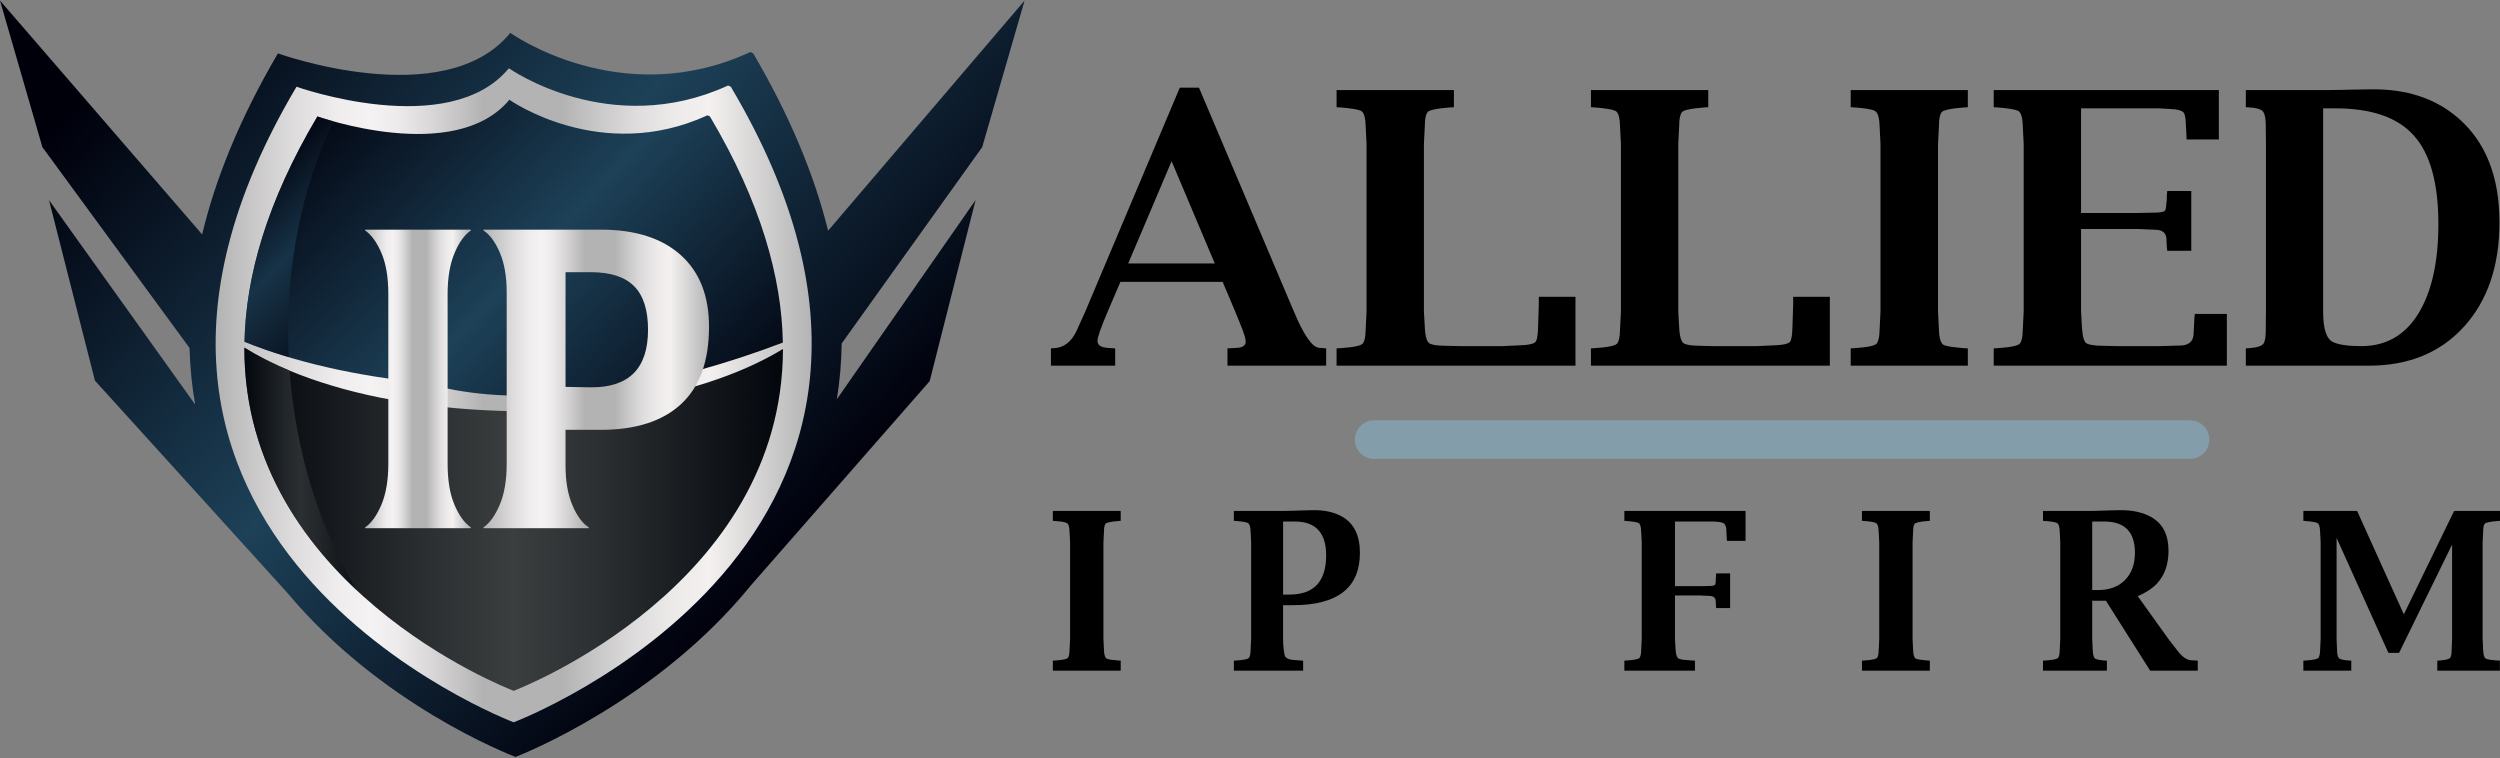
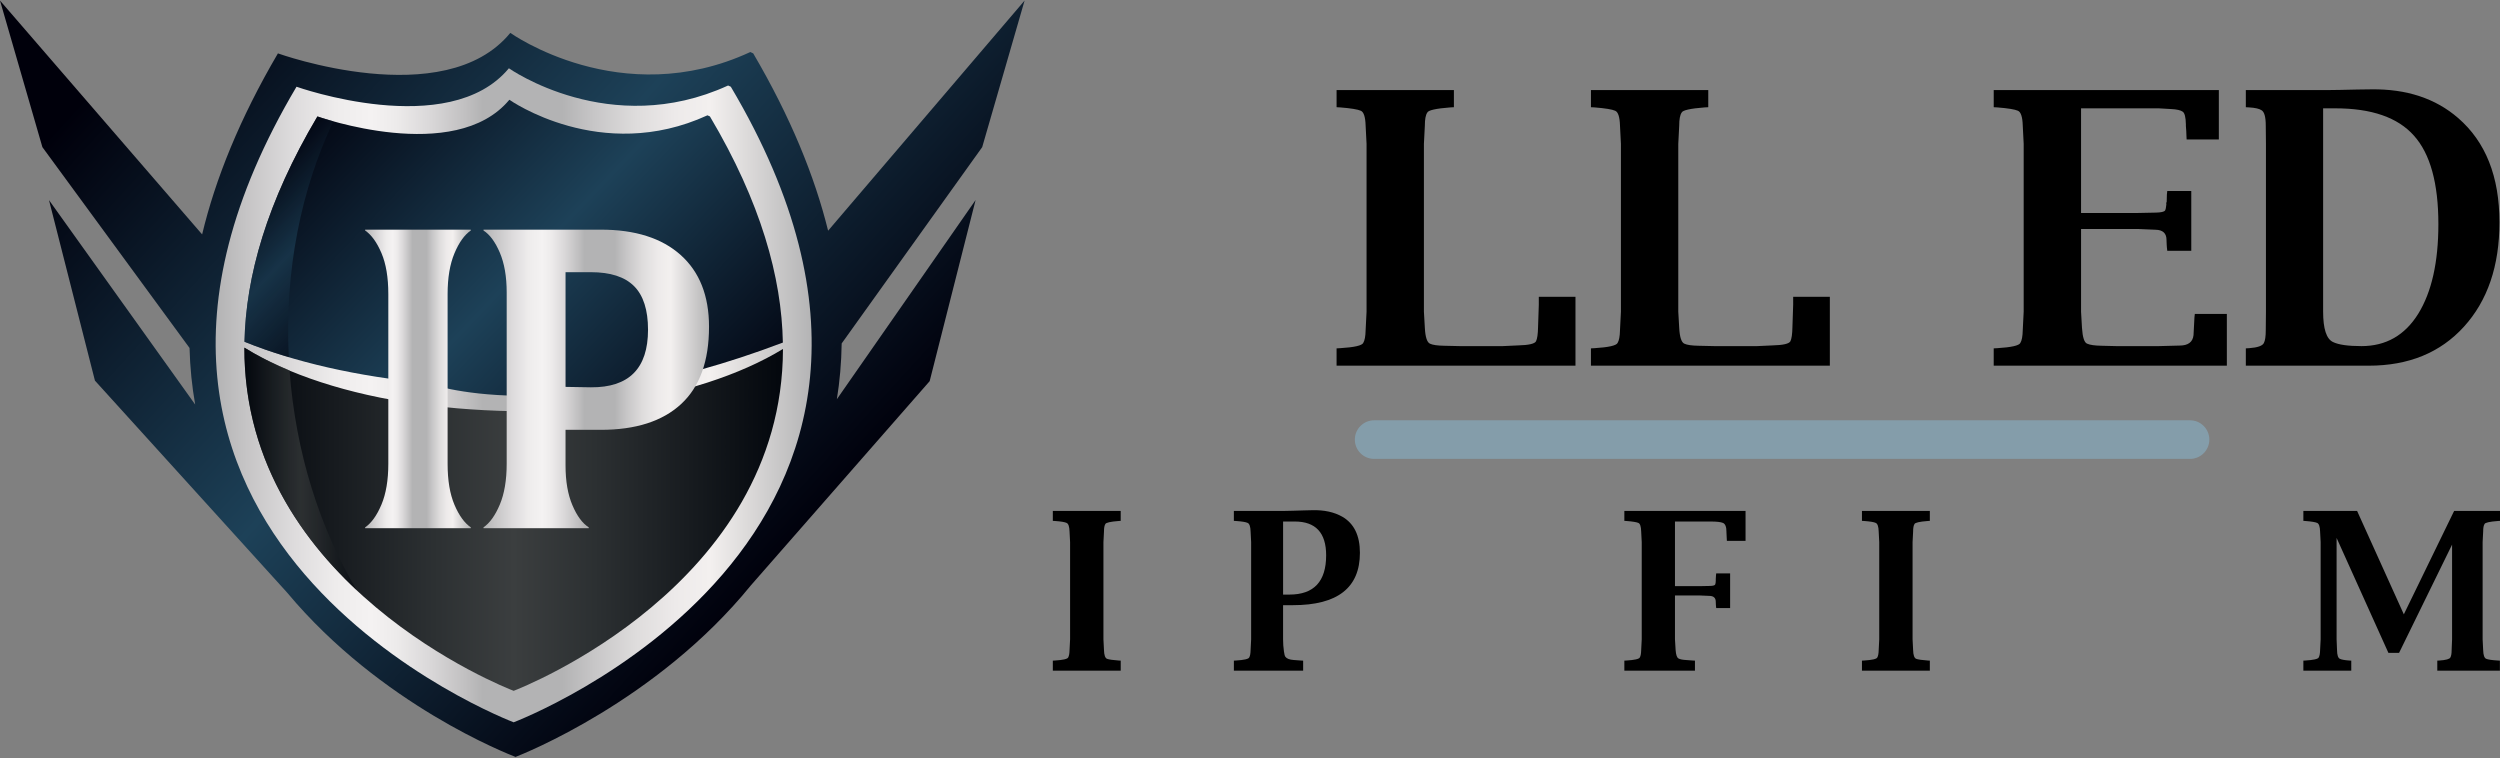
<svg xmlns="http://www.w3.org/2000/svg" version="1.1" id="Layer_1" x="0px" y="0px" viewBox="0 0 300 91" style="enable-background:new 0 0 300 91;" xml:space="preserve">
  <rect x="0" y="0" width="300" height="91" fill="#808080" stroke="none" />
  <style type="text/css">
	.st0{fill-rule:evenodd;clip-rule:evenodd;fill:#849DAA;}
	.st1{fill:url(#SVGID_1_);}
	.st2{fill:url(#SVGID_00000000216755732042486280000004212691557558279827_);}
	.st3{fill:url(#SVGID_00000092437763499284287260000018246824190676464052_);}
	.st4{fill:url(#SVGID_00000083068347139343491790000011776967951568072380_);}
	.st5{opacity:0.65;fill:url(#SVGID_00000001645592656246256530000017724475135362897840_);}
	.st6{fill:url(#SVGID_00000038371164829781689600000002663158879094461855_);}
	.st7{opacity:0.65;fill:url(#SVGID_00000072979560194365241870000007694892297353397136_);}
	.st8{fill:url(#SVGID_00000076600031302786102420000007126123280299606690_);}
	.st9{fill:url(#SVGID_00000093161093918407744200000002415697694885245351_);}
</style>
  <g>
    <g>
      <g>
        <g>
-           <path d="M126.112,43.881v-2.078l0.402-0.022c1.191-0.074,2.093-0.789,2.704-2.145      l1.028-2.28l11.329-26.836h2.302l11.396,26.882      c1.177,2.801,2.175,4.245,2.995,4.335l0.603,0.045l0.268,0.022v2.078h-11.843      v-2.078l0.448-0.022l0.76-0.045c0.655-0.045,0.983-0.298,0.983-0.76      c0-0.328-0.216-1.021-0.648-2.078l-0.626-1.542l-1.497-3.53h-12.268      l-1.52,3.553c-0.819,1.922-1.229,3.092-1.229,3.508      c0,0.507,0.38,0.79,1.139,0.85l0.581,0.045l0.402,0.022v2.078H126.112z       M135.385,31.614h10.391l-5.184-12.268L135.385,31.614z" />
          <path d="M160.389,43.881v-2.078l0.425-0.022c1.698-0.104,2.621-0.313,2.771-0.626      c0.178-0.282,0.275-0.797,0.29-1.541l0.112-2.212V17.268l-0.112-2.19      c-0.03-1.043-0.223-1.639-0.58-1.788c-0.357-0.163-1.185-0.298-2.48-0.402      l-0.425-0.022v-2.056h14.078v2.056l-0.425,0.022      c-1.743,0.134-2.666,0.343-2.771,0.626c-0.193,0.282-0.29,0.804-0.29,1.564      l-0.112,2.19v20.134l0.112,1.944c0.059,1.117,0.267,1.75,0.625,1.899      c0.313,0.15,0.879,0.231,1.698,0.246l1.989,0.045h4.983l1.922-0.089      c1.251-0.03,1.958-0.193,2.123-0.491c0.149-0.298,0.23-0.865,0.245-1.698      l0.09-2.682v-0.961h4.401v8.268H160.389z" />
          <path d="M190.913,43.881v-2.078l0.425-0.022c1.698-0.104,2.621-0.313,2.771-0.626      c0.178-0.282,0.275-0.797,0.29-1.541l0.112-2.212V17.268l-0.112-2.19      c-0.03-1.043-0.223-1.639-0.58-1.788c-0.357-0.163-1.185-0.298-2.48-0.402      l-0.425-0.022v-2.056h14.078v2.056l-0.425,0.022      c-1.743,0.134-2.666,0.343-2.771,0.626c-0.193,0.282-0.29,0.804-0.29,1.564      l-0.112,2.19v20.134l0.112,1.944c0.059,1.117,0.267,1.75,0.625,1.899      c0.313,0.15,0.879,0.231,1.698,0.246l1.989,0.045h4.983l1.922-0.089      c1.251-0.03,1.957-0.193,2.124-0.491c0.149-0.298,0.23-0.865,0.245-1.698      l0.089-2.682v-0.961h4.401v8.268H190.913z" />
-           <path d="M222.085,43.881v-2.078l0.423-0.022c1.684-0.104,2.6-0.313,2.749-0.626      c0.178-0.297,0.277-0.812,0.292-1.541l0.111-2.212V17.268l-0.111-2.19      c-0.032-1.028-0.232-1.623-0.604-1.788c-0.358-0.179-1.17-0.313-2.437-0.402      l-0.423-0.022v-2.056h14.055v2.056l-0.403,0.022      c-1.727,0.134-2.652,0.343-2.771,0.626c-0.193,0.282-0.29,0.804-0.29,1.564      l-0.111,2.19v20.134l0.111,2.212c0.03,1.043,0.238,1.646,0.626,1.81      c0.386,0.15,1.198,0.268,2.435,0.358l0.403,0.022v2.078H222.085z" />
          <path d="M239.245,43.881v-2.078l0.423-0.022c1.699-0.104,2.622-0.313,2.771-0.626      c0.18-0.282,0.277-0.797,0.292-1.541l0.111-2.212V17.268l-0.111-2.19      c-0.03-1.043-0.225-1.639-0.581-1.788c-0.358-0.163-1.185-0.298-2.481-0.402      l-0.423-0.022v-2.056h27.014v5.922h-3.865l-0.022-0.424l-0.022-0.581      c-0.015-0.239-0.032-0.439-0.045-0.604c0-0.089,0-0.156,0-0.201      c-0.017-0.85-0.143-1.356-0.381-1.52c-0.253-0.178-0.708-0.282-1.363-0.313      l-1.519-0.089h-9.317v12.558h6.814l2.19-0.045      c0.596-0.015,0.955-0.097,1.073-0.246c0.074-0.119,0.126-0.358,0.156-0.715      v-0.111l-0.022-0.09c0.045-0.045,0.067-0.097,0.067-0.156      c0-0.358,0.007-0.641,0.022-0.849l0.045-0.425h2.882v7.173h-2.882      l-0.045-0.402c0-0.059-0.007-0.164-0.022-0.313      c-0.015-0.239-0.022-0.417-0.022-0.537V28.798c0-0.804-0.438-1.214-1.319-1.229      l-2.1-0.09h-6.836v9.922l0.111,1.944c0.074,1.148,0.282,1.78,0.626,1.899      c0.327,0.15,0.901,0.231,1.72,0.246l1.833,0.045h4.983l2.546-0.067      c1.029,0,1.588-0.417,1.677-1.251l0.111-2.123l0.045-0.425h3.844v6.212H239.245z      " />
          <path d="M269.5,43.881v-2.078l0.403-0.022c1.012-0.074,1.601-0.283,1.764-0.626      c0.15-0.282,0.225-0.797,0.225-1.541l0.022-2.212V17.268l-0.022-2.19      c0-1.043-0.173-1.661-0.514-1.854c-0.267-0.179-0.76-0.291-1.475-0.335      l-0.403-0.022v-2.056H279.176l1.653-0.022l2.056-0.045l1.655-0.022      c4.245-0.059,7.724,1.087,10.435,3.44c3.306,2.861,4.96,7.032,4.96,12.514      c0,5.229-1.423,9.407-4.268,12.536c-2.83,3.114-6.638,4.67-11.42,4.67      H269.5z M278.775,13v24.401c0,2.055,0.394,3.27,1.183,3.642      c0.67,0.328,1.811,0.491,3.419,0.491c2.934,0,5.207-1.295,6.816-3.888      c1.608-2.607,2.412-6.189,2.412-10.747c0-4.901-0.975-8.439-2.927-10.615      c-1.937-2.19-5.087-3.284-9.451-3.284H278.775z" />
        </g>
        <path id="Line_00000005981681218188968310000011898315817425943468_" class="st0" d="M262.804,55.068     c1.28,0,2.316-1.039,2.316-2.317c0-1.279-1.04-2.316-2.316-2.316h-97.907     c-1.277,0-2.317,1.038-2.317,2.316c0,1.279,1.037,2.317,2.317,2.317H262.804z" />
      </g>
      <g>
        <path d="M126.339,80.48v-1.204l0.246-0.013c0.975-0.06,1.506-0.182,1.593-0.363     c0.104-0.173,0.16-0.471,0.168-0.893l0.065-1.282V65.056l-0.065-1.269     c-0.017-0.596-0.134-0.941-0.35-1.036c-0.207-0.103-0.678-0.181-1.411-0.233     l-0.246-0.013v-1.191h8.146v1.191l-0.233,0.013     c-1.002,0.078-1.537,0.198-1.606,0.363c-0.112,0.164-0.168,0.466-0.168,0.906     l-0.065,1.269v11.669l0.065,1.282c0.017,0.604,0.138,0.954,0.363,1.049     c0.224,0.087,0.695,0.156,1.412,0.207l0.233,0.013v1.204H126.339z" />
        <path d="M148.065,80.48v-1.204l0.246-0.013c0.976-0.06,1.506-0.182,1.593-0.363     c0.103-0.173,0.16-0.471,0.168-0.893l0.065-1.282V65.056l-0.065-1.269     c-0.017-0.596-0.134-0.941-0.35-1.036c-0.207-0.103-0.678-0.181-1.412-0.233     l-0.246-0.013v-1.191h5.905l1.179-0.026l1.295-0.039l1.049-0.026     c1.407-0.034,2.599,0.225,3.574,0.777c1.416,0.812,2.124,2.258,2.124,4.339     c0,4.187-2.676,6.281-8.029,6.281h-1.191v4.106     c0,0.475,0.034,0.958,0.103,1.45c0.043,0.337,0.104,0.553,0.181,0.648     c0.164,0.216,0.497,0.341,0.997,0.376l0.881,0.065l0.246,0.013v1.204H148.065z      M153.971,71.35h0.764c2.935,0,4.403-1.571,4.403-4.714     c0-2.702-1.256-4.054-3.768-4.054h-1.399V71.35z" />
        <path d="M194.922,80.48v-1.204l0.246-0.013c0.984-0.06,1.519-0.182,1.606-0.363     c0.103-0.164,0.159-0.462,0.168-0.893l0.065-1.282V65.056l-0.065-1.269     c-0.017-0.604-0.129-0.95-0.337-1.036c-0.207-0.095-0.687-0.173-1.437-0.233     l-0.246-0.013v-1.191h14.544v3.587h-2.24l-0.013-0.233     c-0.017-0.311-0.03-0.574-0.038-0.79v-0.065c0-0.587-0.138-0.941-0.415-1.062     c-0.268-0.112-0.76-0.168-1.477-0.168h-4.286v7.757h2.901l1.269-0.026     c0.371-0.008,0.587-0.06,0.648-0.156c0.052-0.103,0.078-0.267,0.078-0.492     v-0.026c0-0.017,0-0.069,0-0.155c0.008-0.164,0.017-0.306,0.026-0.427     l0.026-0.246h1.671v4.157h-1.671l-0.026-0.233l-0.013-0.182     c-0.009-0.129-0.013-0.233-0.013-0.31v-0.026c0-0.466-0.255-0.703-0.764-0.712     l-1.217-0.052h-2.914v5.271l0.078,1.282c0.043,0.579,0.16,0.915,0.35,1.01     c0.164,0.095,0.449,0.156,0.855,0.182l0.881,0.065l0.233,0.013v1.204H194.922z" />
        <path d="M223.435,80.48v-1.204l0.246-0.013c0.976-0.06,1.507-0.182,1.593-0.363     c0.103-0.173,0.16-0.471,0.169-0.893l0.065-1.282V65.056l-0.065-1.269     c-0.017-0.596-0.134-0.941-0.35-1.036c-0.207-0.103-0.678-0.181-1.412-0.233     l-0.246-0.013v-1.191h8.146v1.191l-0.233,0.013     c-1.001,0.078-1.537,0.198-1.606,0.363c-0.112,0.164-0.168,0.466-0.168,0.906     l-0.065,1.269v11.669l0.065,1.282c0.017,0.604,0.138,0.954,0.363,1.049     c0.224,0.087,0.694,0.156,1.411,0.207l0.233,0.013v1.204H223.435z" />
-         <path d="M245.16,80.48v-1.204l0.246-0.013c0.976-0.06,1.506-0.182,1.593-0.363     c0.103-0.173,0.16-0.471,0.168-0.893l0.065-1.282V65.056l-0.065-1.269     c-0.017-0.596-0.134-0.941-0.35-1.036c-0.207-0.103-0.678-0.181-1.411-0.233     l-0.246-0.013v-1.191h5.582l1.204-0.026l1.166-0.039l1.153-0.026     c1.571-0.034,2.875,0.246,3.911,0.842c1.364,0.777,2.046,2.119,2.046,4.027     c0,1.606-0.453,2.91-1.36,3.911c-0.535,0.579-1.312,1.093-2.331,1.541     l3.743,5.219l1.023,1.321c0.544,0.708,1.066,1.088,1.567,1.14l0.621,0.039     l0.246,0.013v1.204h-5.711l-5.31-8.392h-1.645v4.637l0.065,1.282     c0.017,0.595,0.125,0.945,0.324,1.049c0.189,0.095,0.57,0.164,1.14,0.207     l0.233,0.013v1.204H245.16z M251.065,70.806h0.712     c1.355,0,2.43-0.401,3.225-1.204c0.794-0.803,1.191-1.895,1.191-3.276     c0-2.495-1.226-3.743-3.678-3.743h-1.45V70.806z" />
        <path d="M276.404,80.48v-1.204l0.233-0.013c0.985-0.06,1.52-0.182,1.606-0.363     c0.104-0.173,0.16-0.471,0.169-0.893l0.065-1.282V65.056l-0.065-1.269     c-0.017-0.596-0.134-0.941-0.35-1.036c-0.199-0.095-0.674-0.173-1.425-0.233     l-0.233-0.013v-1.191h6.449l5.607,12.406l6.035-12.406H300v1.191l-0.233,0.013     c-1.019,0.078-1.559,0.198-1.619,0.363c-0.112,0.164-0.168,0.466-0.168,0.906     l-0.065,1.269v11.669l0.065,1.282c0.017,0.604,0.138,0.954,0.363,1.049     c0.224,0.095,0.694,0.164,1.411,0.207l0.233,0.013v1.204h-7.512v-1.204     l0.246-0.013c0.785-0.052,1.226-0.173,1.321-0.363     c0.103-0.173,0.155-0.471,0.155-0.893l0.052-1.282V65.354l-6.359,12.989h-1.282     l-6.216-13.792v12.174l0.052,1.282c0.008,0.595,0.121,0.945,0.336,1.049     c0.182,0.095,0.557,0.164,1.127,0.207l0.246,0.013v1.204H276.404z" />
      </g>
    </g>
    <g>
      <g>
        <g>
          <g>
            <linearGradient id="SVGID_1_" gradientUnits="userSpaceOnUse" x1="29.165" y1="-9.178" x2="102.544" y2="57.699">
              <stop offset="0" style="stop-color:#00000B" />
              <stop offset="0.5" style="stop-color:#1D4158" />
              <stop offset="1" style="stop-color:#00000B" />
            </linearGradient>
            <path class="st1" d="M117.864,17.657l5.087-17.589L99.373,27.683       c-1.613-6.528-4.494-13.611-8.987-21.277l-0.348-0.163       c-15.522,7.197-28.802-2.297-28.802-2.297       c-7.903,9.666-27.885,2.46-27.885,2.46       c-4.596,7.841-7.505,15.073-9.096,21.723L0,0.067l5.087,17.589l17.658,24.1       c0.06,2.354,0.294,4.616,0.676,6.787L5.88,24.015l5.512,21.66       L34.453,71.11c11.236,13.469,26.608,19.409,27.41,19.721       c0.823-0.32,16.937-6.68,28.231-20.573L111.56,45.739l5.512-21.736       l-16.648,23.901c0.346-2.143,0.544-4.372,0.577-6.691L117.864,17.657z" />
            <linearGradient id="SVGID_00000067233259340299492160000016174767968377898120_" gradientUnits="userSpaceOnUse" x1="61.849" y1="90.92" x2="61.882" y2="90.95">
              <stop offset="0" style="stop-color:#00000B" />
              <stop offset="0.5" style="stop-color:#1D4158" />
              <stop offset="1" style="stop-color:#00000B" />
            </linearGradient>
            <path style="fill:url(#SVGID_00000067233259340299492160000016174767968377898120_);" d="M61.898,90.933       c0,0-0.013-0.005-0.035-0.014c-0.021,0.008-0.035,0.014-0.035,0.014H61.898z" />
          </g>
          <linearGradient id="SVGID_00000176760827752152430510000007075132178094179261_" gradientUnits="userSpaceOnUse" x1="25.878" y1="47.44" x2="97.4" y2="47.44">
            <stop offset="0" style="stop-color:#B3B3B4" />
            <stop offset="0.05" style="stop-color:#C5C4C5" />
            <stop offset="0.129" style="stop-color:#DDDBDC" />
            <stop offset="0.201" style="stop-color:#EEECEC" />
            <stop offset="0.261" style="stop-color:#F4F2F2" />
            <stop offset="0.303" style="stop-color:#EDEBEB" />
            <stop offset="0.359" style="stop-color:#DAD8D9" />
            <stop offset="0.423" style="stop-color:#BFBEBF" />
            <stop offset="0.448" style="stop-color:#B3B3B4" />
            <stop offset="0.582" style="stop-color:#B3B3B4" />
            <stop offset="0.635" style="stop-color:#C7C6C7" />
            <stop offset="0.705" style="stop-color:#DEDCDC" />
            <stop offset="0.771" style="stop-color:#EDEAEA" />
            <stop offset="0.83" style="stop-color:#F3F0EF" />
            <stop offset="1" style="stop-color:#B4B4B5" />
          </linearGradient>
          <path style="fill:url(#SVGID_00000176760827752152430510000007075132178094179261_);" d="M87.697,10.407      c32.21,54.29-26.092,76.281-26.092,76.281h0.067      c0,0-58.301-21.991-26.09-76.281c0,0,18.259,6.504,25.485-2.215      c0,0,12.134,8.573,26.305,2.068" />
          <g>
            <g>
              <linearGradient id="SVGID_00000106113765363323321020000016915679961291009929_" gradientUnits="userSpaceOnUse" x1="29.326" y1="62.309" x2="93.955" y2="62.309">
                <stop offset="0" style="stop-color:#03070D" />
                <stop offset="0.35" style="stop-color:#2C3032" />
                <stop offset="0.5" style="stop-color:#3B3E3F" />
                <stop offset="0.65" style="stop-color:#2C3032" />
                <stop offset="1" style="stop-color:#03070D" />
              </linearGradient>
              <path style="fill:url(#SVGID_00000106113765363323321020000016915679961291009929_);" d="M73.352,48.486        c-9.871,1.956-23.158,0.001-23.158,0.001        c-8.469-1.166-15.757-3.577-20.867-6.771        c-0.077,28.506,31.325,40.805,32.313,41.184        c0.985-0.379,32.274-12.632,32.316-41.024        C88.86,44.99,81.675,47.339,73.352,48.486z" />
              <linearGradient id="SVGID_00000067237598877241610750000006694231456262343055_" gradientUnits="userSpaceOnUse" x1="29.326" y1="56.273" x2="42.808" y2="56.273">
                <stop offset="0" style="stop-color:#03070D" />
                <stop offset="0.35" style="stop-color:#2C3032" />
                <stop offset="0.5" style="stop-color:#3B3E3F" />
                <stop offset="0.65" style="stop-color:#2C3032" />
                <stop offset="1" style="stop-color:#03070D" />
              </linearGradient>
              <path style="opacity:0.65;fill:url(#SVGID_00000067237598877241610750000006694231456262343055_);" d="M34.747,44.456        c-1.992-0.831-3.824-1.742-5.421-2.739        c-0.035,12.888,6.368,22.452,13.482,29.112        C38.388,63.378,35.477,54.333,34.747,44.456z" />
            </g>
            <g>
              <g>
                <linearGradient id="SVGID_00000125605004977226094570000003073895002378407052_" gradientUnits="userSpaceOnUse" x1="37.674" y1="8.822" x2="87.19" y2="56.008">
                  <stop offset="0" style="stop-color:#00000B" />
                  <stop offset="0.5" style="stop-color:#1D4158" />
                  <stop offset="1" style="stop-color:#00000B" />
                </linearGradient>
                <path style="fill:url(#SVGID_00000125605004977226094570000003073895002378407052_);" d="M85.19,13.971         l-0.295-0.134c-12.806,5.88-23.772-1.867-23.772-1.867         c-6.531,7.879-23.033,2.002-23.033,2.002         c-6.09,10.264-8.59,19.245-8.752,27.039         c5.933,2.414,13.502,4.172,21.985,4.974c0,0,14.854,5.655,42.621-4.875         C93.8,33.292,91.306,24.277,85.19,13.971z" />
              </g>
              <linearGradient id="SVGID_00000041986369873392920680000006423997754860760227_" gradientUnits="userSpaceOnUse" x1="28.742" y1="22.133" x2="43.34" y2="36.044">
                <stop offset="0" style="stop-color:#00000B" />
                <stop offset="0.5" style="stop-color:#1D4158" />
                <stop offset="1" style="stop-color:#00000B" />
              </linearGradient>
              <path style="opacity:0.65;fill:url(#SVGID_00000041986369873392920680000006423997754860760227_);" d="M40.008,14.56        c-1.194-0.333-1.918-0.589-1.918-0.589        c-6.09,10.264-8.59,19.245-8.752,27.039        c1.648,0.67,3.432,1.284,5.315,1.846        C34.141,32.449,36.145,22.687,40.008,14.56z" />
            </g>
          </g>
        </g>
      </g>
      <g>
        <linearGradient id="SVGID_00000157265826340271154680000009198114584841790390_" gradientUnits="userSpaceOnUse" x1="43.814" y1="45.471" x2="56.496" y2="45.471">
          <stop offset="0" style="stop-color:#B3B3B4" />
          <stop offset="0.05" style="stop-color:#C5C4C5" />
          <stop offset="0.129" style="stop-color:#DDDBDC" />
          <stop offset="0.201" style="stop-color:#EEECEC" />
          <stop offset="0.261" style="stop-color:#F4F2F2" />
          <stop offset="0.303" style="stop-color:#EDEBEB" />
          <stop offset="0.359" style="stop-color:#DAD8D9" />
          <stop offset="0.423" style="stop-color:#BFBEBF" />
          <stop offset="0.448" style="stop-color:#B3B3B4" />
          <stop offset="0.582" style="stop-color:#B3B3B4" />
          <stop offset="0.635" style="stop-color:#C7C6C7" />
          <stop offset="0.705" style="stop-color:#DEDCDC" />
          <stop offset="0.771" style="stop-color:#EDEAEA" />
          <stop offset="0.83" style="stop-color:#F3F0EF" />
          <stop offset="1" style="stop-color:#B4B4B5" />
        </linearGradient>
        <path style="fill:url(#SVGID_00000157265826340271154680000009198114584841790390_);" d="M43.814,63.283     c0.756-0.516,1.409-1.426,1.959-2.732c0.549-1.306,0.825-2.938,0.825-4.898     V35.29c0-1.993-0.275-3.635-0.825-4.923c-0.55-1.289-1.204-2.191-1.959-2.707     v-0.103h12.682v0.103c-0.756,0.516-1.41,1.427-1.959,2.732     c-0.55,1.306-0.825,2.939-0.825,4.898v20.363c0,1.994,0.275,3.635,0.825,4.923     c0.549,1.289,1.203,2.191,1.959,2.707v0.103H43.814V63.283z" />
        <linearGradient id="SVGID_00000155111088153675825670000016556703412312779418_" gradientUnits="userSpaceOnUse" x1="58.018" y1="45.471" x2="85.083" y2="45.471">
          <stop offset="0" style="stop-color:#B3B3B4" />
          <stop offset="0.05" style="stop-color:#C5C4C5" />
          <stop offset="0.129" style="stop-color:#DDDBDC" />
          <stop offset="0.201" style="stop-color:#EEECEC" />
          <stop offset="0.261" style="stop-color:#F4F2F2" />
          <stop offset="0.303" style="stop-color:#EDEBEB" />
          <stop offset="0.359" style="stop-color:#DAD8D9" />
          <stop offset="0.423" style="stop-color:#BFBEBF" />
          <stop offset="0.448" style="stop-color:#B3B3B4" />
          <stop offset="0.582" style="stop-color:#B3B3B4" />
          <stop offset="0.635" style="stop-color:#C7C6C7" />
          <stop offset="0.705" style="stop-color:#DEDCDC" />
          <stop offset="0.771" style="stop-color:#EDEAEA" />
          <stop offset="0.83" style="stop-color:#F3F0EF" />
          <stop offset="1" style="stop-color:#B4B4B5" />
        </linearGradient>
        <path style="fill:url(#SVGID_00000155111088153675825670000016556703412312779418_);" d="M81.681,30.599     c2.268,2.028,3.402,4.898,3.402,8.609c0,4.124-1.117,7.217-3.351,9.279     c-2.234,2.062-5.447,3.093-9.64,3.093h-4.227v4.278     c0,1.891,0.275,3.48,0.825,4.769c0.549,1.289,1.203,2.174,1.959,2.655v0.103     H58.018v-0.103c0.756-0.516,1.409-1.426,1.959-2.732     c0.549-1.306,0.825-2.938,0.825-4.898V35.084c0-1.89-0.275-3.48-0.825-4.768     c-0.55-1.289-1.204-2.173-1.959-2.655v-0.103h14.074     C76.216,27.557,79.413,28.571,81.681,30.599z M77.763,39.569     c0-2.371-0.559-4.115-1.675-5.232c-1.117-1.117-2.844-1.675-5.181-1.675h-3.041     v13.764l3.041,0.051C75.477,46.512,77.763,44.208,77.763,39.569z" />
      </g>
    </g>
  </g>
</svg>